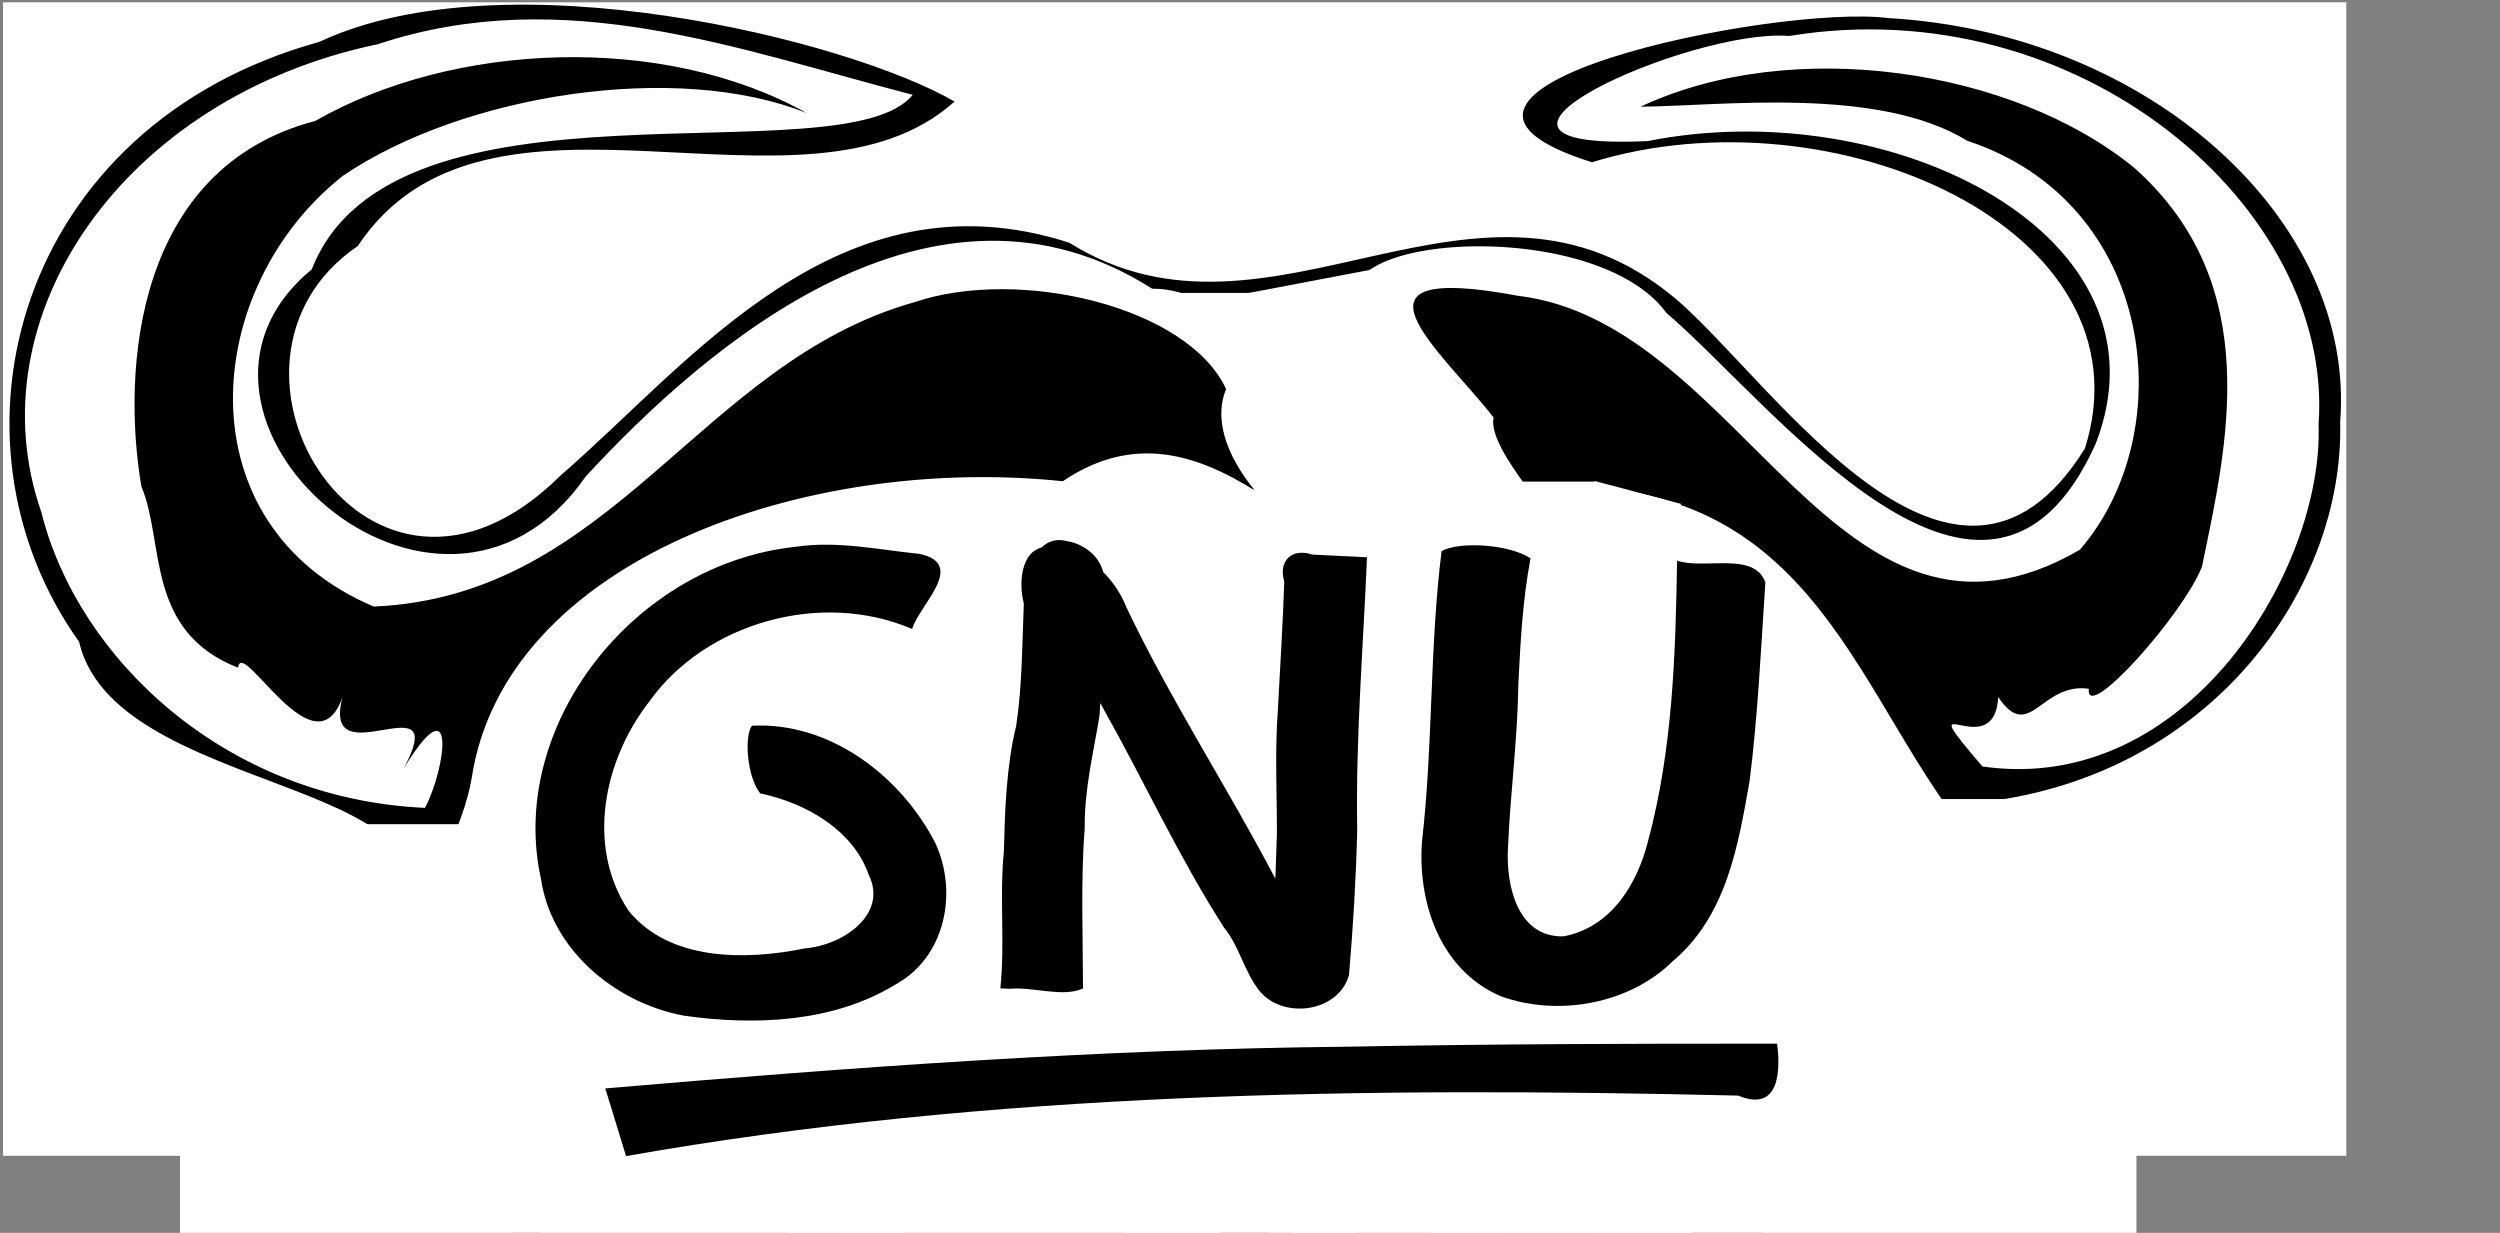
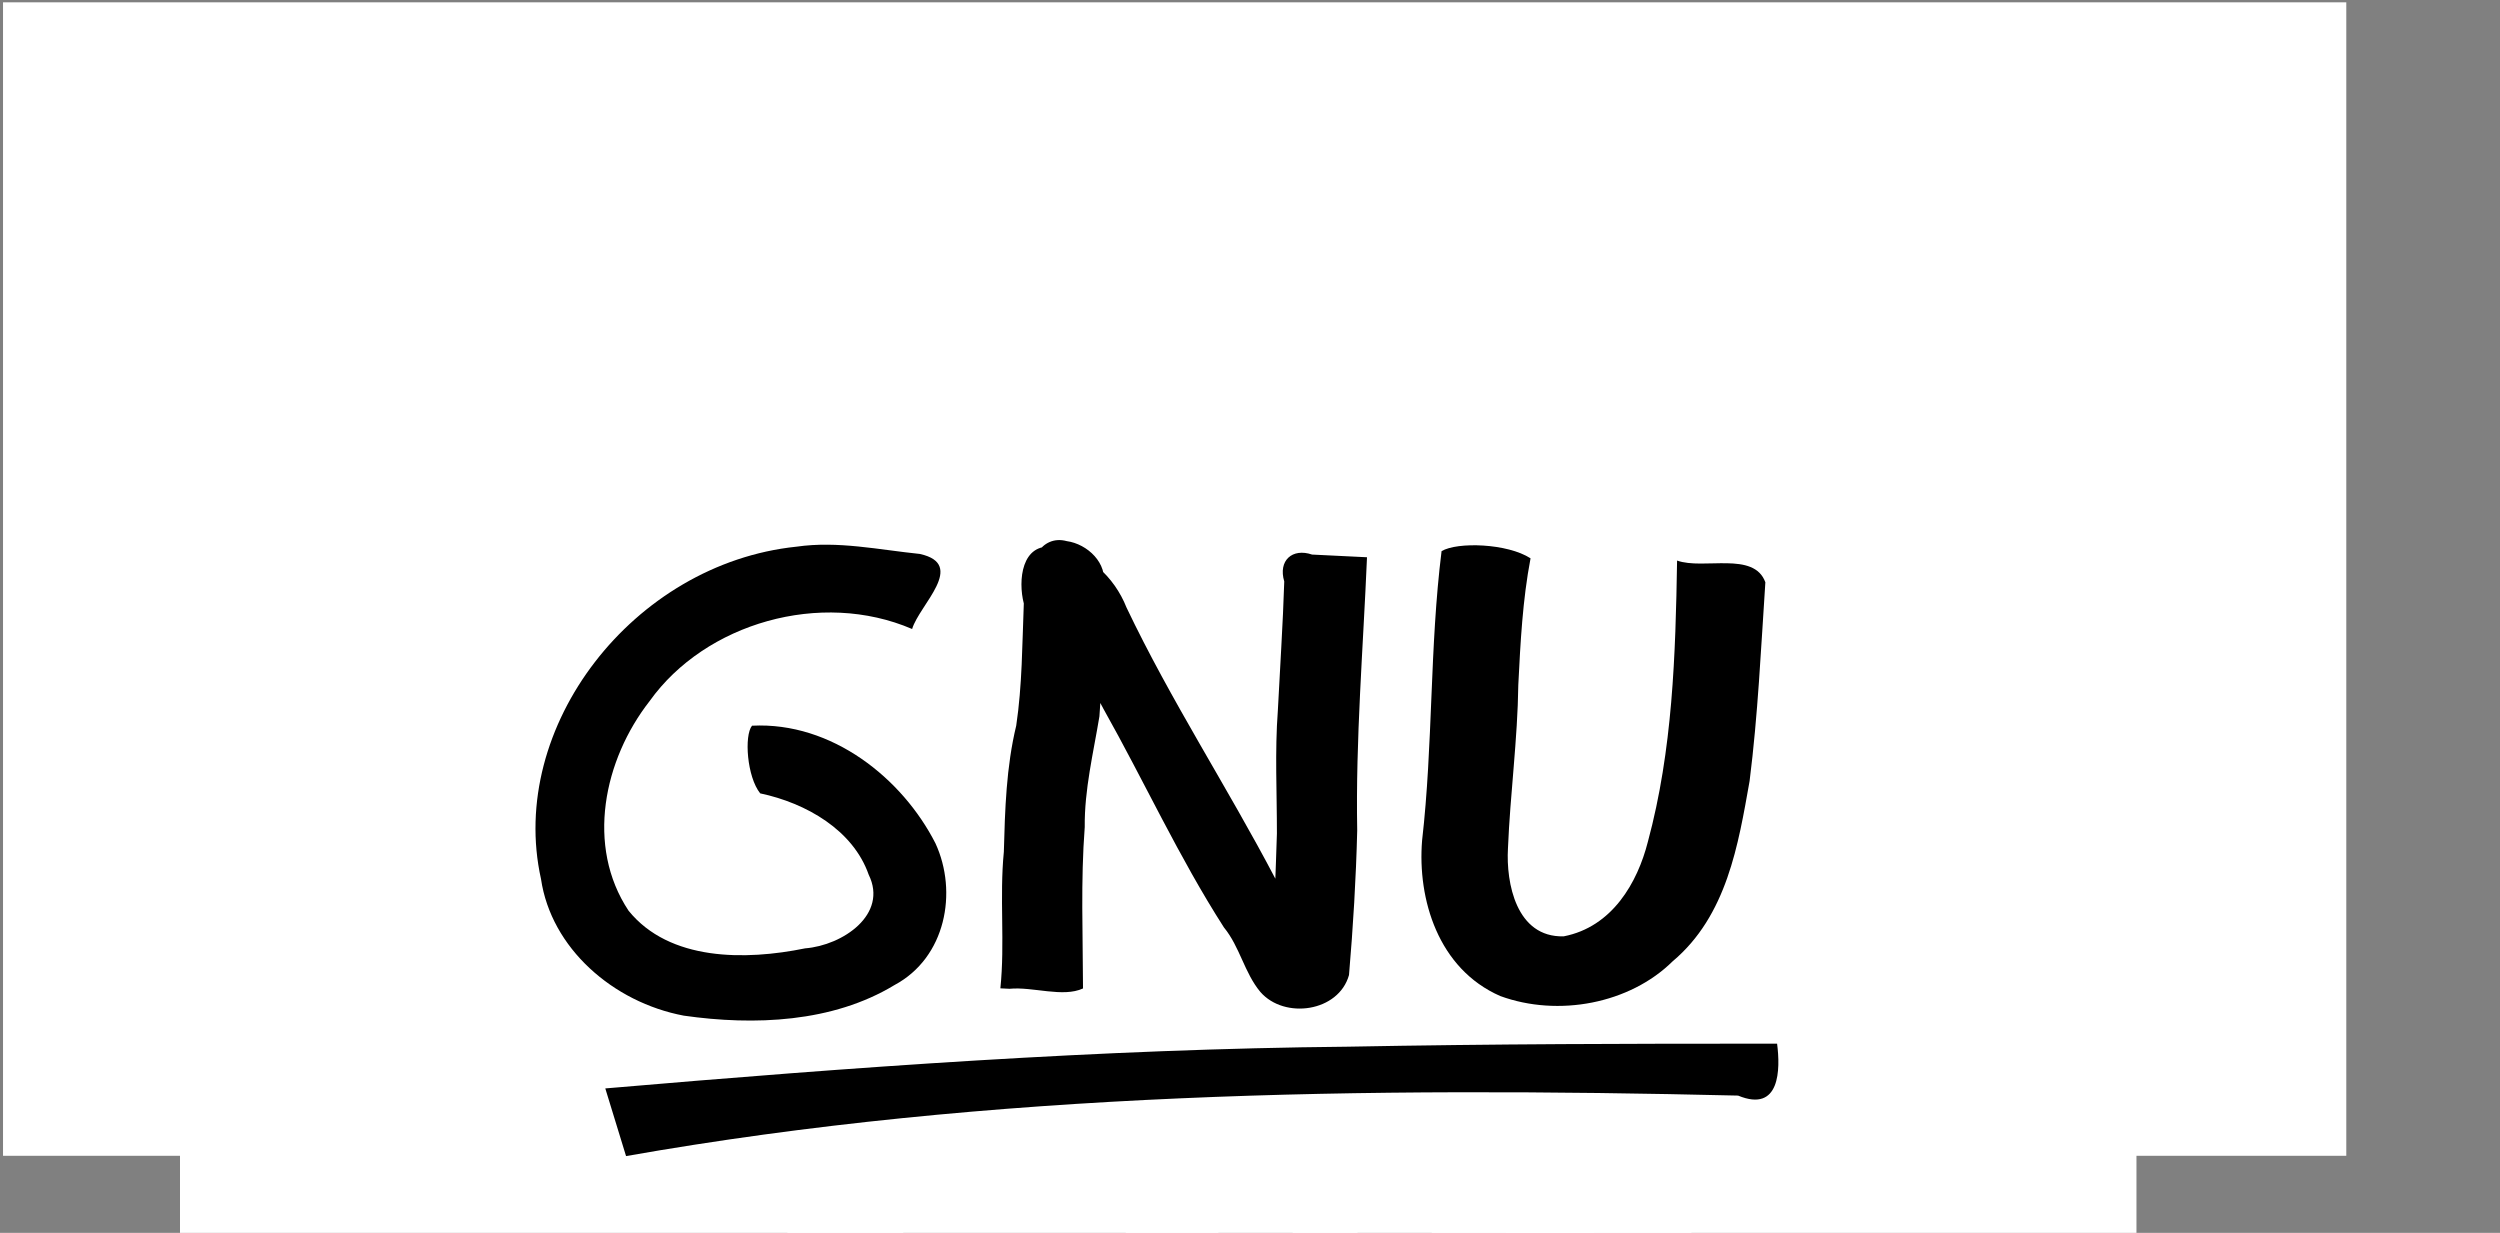
<svg xmlns="http://www.w3.org/2000/svg" xmlns:ns1="http://inkscape.sourceforge.net/DTD/sodipodi-0.dtd" xmlns:ns2="http://www.inkscape.org/namespaces/inkscape" version="1.0" width="1020pt" height="503pt" id="svg1384" ns1:version="0.32" ns2:version="0.43" ns1:docname="https://www.gnu.org/graphics/kylenewgnu2.svg" ns1:docbase="/home/winkler/Desktop/gnu logo temp" ns2:export-filename="/home/winkler/Desktop/gnu logo temp/kylenewgnu2.png" ns2:export-xdpi="90" ns2:export-ydpi="90">
  <rect width="100%" height="100%" fill="#808080" stroke="none" />
  <ns1:namedview ns2:window-height="721" ns2:window-width="1270" ns2:pageshadow="2" ns2:pageopacity="0.0" borderopacity="1.0" bordercolor="#666666" pagecolor="#ffffff" id="base" ns2:zoom="0.037949097" ns2:cx="568.79646" ns2:cy="345.19925" ns2:window-x="0" ns2:window-y="25" ns2:current-layer="svg1384" />
  <defs id="defs1386" />
  <g id="g2316">
    <rect y="1.265" x="1.647" height="627.485" width="1274.734" id="rect1319" style="fill:#ffffff;fill-opacity:1;fill-rule:evenodd;stroke:#000000;stroke-width:0;stroke-linecap:butt;stroke-linejoin:miter;stroke-miterlimit:4;stroke-dasharray:none;stroke-dashoffset:0;stroke-opacity:1" />
    <g transform="matrix(2.366,0,0,1.833,6.341,3.413)" id="g1380">
-       <path id="path1382" d="M 112.993,304.372 C 92.867,331.798 36.554,313.112 79.907,284.731 C 124.254,227.475 24.486,238.91 15.521,188.644 C -17.88,128.26 1.117,35.393 70.756,10.56 C 113.454,-15.298 192.468,10.001 216.796,28.278 C 182.275,68.271 109.426,13.274 79.563,71.166 C 39.978,105.983 82.169,195.717 126.197,139.263 C 155.987,106.052 190.02,48.067 243.19,70.177 C 289.651,107.775 337.177,37.334 382.776,86.996 C 405.134,111.763 446.701,193.542 476.696,131.235 C 492.572,66.026 418.714,24.259 363.356,46.293 C 310.034,24.74 405.765,-0.745 431.557,3.51 C 491.523,7.964 539.014,63.473 535.383,123.343 C 536.322,172.674 505.95,227.8 453.851,236.086 C 496.05,287.857 406.335,270.288 382.869,250.042 C 365.854,280.273 437.382,267.693 419.384,310.115 C 416.311,335.249 381.422,334.681 406.103,356.477 C 392.929,383.046 387.452,411.913 356.497,414.596 C 346.667,436.267 358.115,455.535 336.959,470.061 C 328.525,494.847 372.248,481.285 356.756,498.017 C 400.76,474.903 323.452,525.92 366.38,514.067 C 339.653,525.394 315.043,504.196 327.321,521.819 C 306.399,516.97 295.517,511.466 304.963,522.968 C 287.906,524.469 259.174,473.822 271.382,513.316 C 249.657,496.968 277.463,458.723 245.45,449.22 C 268.71,460.172 240.701,482.833 233.828,492.768 C 237.738,470.817 246.284,452.463 218.119,442.9 C 223.068,407.961 188.577,391.873 177.582,360.64 C 147.997,350.126 167.524,253.643 124.586,306.77 C 106.894,356.564 134.131,413.376 170.205,448.581 C 199.344,479.136 133.462,423.78 131.453,408.206 C 113.687,376.985 108.322,339.725 112.993,304.372 z M 311.701,292.08 C 339.244,295.37 341.701,347.325 323.097,303.283 C 305.197,317.925 286.912,292.015 311.701,292.08 z M 275.629,286 C 280.532,233.207 363.175,290.143 358.626,294.439 C 349.184,274.08 275.16,265.82 294.127,280.337 C 318.856,275.003 279.452,297.623 279.899,300.565 L 277.904,294.965 L 275.629,286 L 275.629,286 z M 280.449,232.54 C 298.447,203.194 265.474,255.374 280.449,232.54 z M 231.298,303.908 C 265.117,290.181 221.429,323.997 231.298,303.908 z M 268.789,155.688 C 297.587,149.872 311.581,239.826 290.785,181.218 C 284.287,171.995 275.245,164.948 268.789,155.688 z M 251.688,197.457 C 289.995,196.755 240.493,163.959 229.437,189.236 C 252.93,155.859 294.711,200.911 262.698,220.522 C 248.455,220.752 225.309,200.384 249.033,227.055 C 271.537,230.451 289.188,215.896 254.614,227.629 C 223.976,233.135 214.602,195.071 251.688,197.457 z M 214.827,168.956 C 195.066,179.075 167.228,214.242 194.76,174.507 C 207.306,151.637 257.006,145.066 223.756,179.429 C 204.086,194.097 216.261,181.397 214.827,168.956 L 214.827,168.956 z M 349.865,204.463 C 334.227,202.588 351.459,222.175 349.865,204.463 z M 339.445,200.613 C 404.428,203.997 337.703,141.036 340.732,122.031 C 328.686,102.144 303.233,75.518 346.43,85.938 C 398.122,93.978 419.815,203.071 475.54,161.286 C 498.909,126.389 493.079,58.376 449.649,39.926 C 429.151,23.601 392.819,29.623 374.533,29.806 C 409.437,8.636 460.281,18.524 488.12,48.038 C 518.319,82.801 509.269,130.816 503.614,166.263 C 499.476,180.234 476.765,213.165 477.576,202.553 C 466.61,200.533 463.987,218.786 456.767,205.035 C 455.809,225.982 435.685,199.383 453.135,225.615 C 500.474,234.405 531.614,166.528 530.412,124.082 C 534.063,59.934 475.463,-5.34 408.703,8.815 C 385.98,6.428 322.968,43.106 376.165,40.012 C 431.995,25.617 497.853,67.679 479.169,129.837 C 454.041,201.846 405.125,118.184 380.487,91.02 C 360.701,56.072 270.693,71.449 327.353,105.878 C 354.247,131.582 310.563,146.785 322.492,167.089 C 304.477,176.558 276.99,110.042 241.686,140.962 C 182.686,132.97 113.439,164.248 105.774,229.049 C 102.331,256.508 73.659,308.553 76.215,310.642 C 128.11,296.26 191.203,272.465 197.584,210.222 C 197.523,205.998 194.106,270.418 200.765,272.496 C 172.588,229.148 144.78,319.9 172.321,341.379 C 201.056,367.938 196.391,394.55 230.901,418.187 C 230.037,442.794 233.235,453.236 242.321,422.092 C 255.071,406.171 254.445,436.762 267.546,440.754 C 266.69,449.396 304.582,519.81 295.683,480.063 C 311.648,466.532 334.932,429.932 330.645,461.346 C 367.399,452.24 338.475,399.962 309.98,418.871 C 294.372,396.746 424.028,416.49 366.67,377.006 C 319.414,384.778 268.699,381.44 257.371,326.326 C 238.485,306.043 283.298,344.588 276.037,322.253 C 256.668,392.613 387.785,383.204 397.66,350.188 C 372.69,340.788 361.868,343.31 393.772,332.521 C 432.15,314.198 405.792,270.58 377.3,269.574 C 359.654,241.615 306.274,182.673 350.882,163.081 C 371,198.411 339.325,163.162 339.445,200.613 z M 367.16,197.306 C 394.749,209.604 327.045,230.647 371.509,220.147 C 371.281,247.463 436.09,280.23 457.953,257.038 C 426.688,219.86 421.07,146.655 362.527,142.803 C 352.016,156.018 392.638,183.252 367.16,197.306 z M 368.314,226.935 C 351.412,251.306 392.398,271.91 369.463,230.86 L 368.688,228.212 L 368.314,226.935 z M 279.229,113.611 C 269.168,144.782 331.826,196.278 320.556,140.173 C 359.984,111.303 269.536,70.471 313.167,119.867 C 326.057,149.363 286.345,83.08 262.239,83.832 C 212.037,42.555 160.087,100.275 132.006,139.521 C 98.091,202.482 28.37,121.197 69.007,78.074 C 87.719,16.268 191.385,51.498 207.183,26.271 C 167.437,13.027 127.038,-7.081 84.211,11.246 C 25.528,27.058 -8.841,92.412 6.847,150.234 C 15.163,193.231 48.834,235.158 95.03,237.9 C 99.928,225.913 102.357,200.284 90.1,226.29 C 101.55,198.973 70.97,229.966 76.073,205 C 69.747,228.407 52.834,186.791 52.057,196.299 C 30.596,185.474 35.238,158.957 29.836,142.545 C 25.188,107.409 28.607,47.933 69.829,34.023 C 101.379,10.65 149.808,7.836 182.833,31.719 C 152.999,16.169 103.837,26.088 76.205,50.275 C 43.494,83.52 39.07,153.955 83.255,178.155 C 138.445,175.06 158.106,105.818 207.544,87.829 C 231.567,77.311 270.437,89.035 279.229,113.611 z " style="fill-rule:evenodd" />
-     </g>
+       </g>
    <rect y="274.436" x="428.312" height="664.458" width="234.552" id="rect1394" style="fill:#ffffff;fill-opacity:1" />
    <rect y="448.367" x="97.921" height="402.584" width="393.442" id="rect1398" style="fill:#ffffff;fill-opacity:1" />
    <rect y="262.004" x="778.879" height="719.884" width="88.272" id="rect1402" style="fill:#ffffff;fill-opacity:1" />
    <rect y="292.024" x="612.423" height="674.23" width="126.103" id="rect1408" style="fill:#ffffff;fill-opacity:1" />
    <rect y="434.687" x="703.217" height="553.064" width="459.016" id="rect1410" style="fill:#ffffff;fill-opacity:1" />
    <rect y="286.161" x="819.232" height="435.806" width="100.883" id="rect1412" style="fill:#ffffff;fill-opacity:1" />
    <rect y="31.503" x="911.098" height="37.146" width="48.713" id="rect1444" style="fill:#ffffff;fill-opacity:1" transform="matrix(0.967,0.256,-0.431,0.902,0,0)" />
    <rect y="261.45" x="684.267" height="390.325" width="101.275" id="rect1466" style="fill:#ffffff;fill-opacity:1" />
    <rect transform="matrix(0.849,-0.529,0.433,0.901,0,0)" y="601.936" x="538.883" height="265.202" width="91.944" id="rect1322" style="fill:#ffffff;fill-opacity:1;fill-rule:evenodd;stroke:#000000;stroke-width:0;stroke-linecap:butt;stroke-linejoin:miter;stroke-miterlimit:4;stroke-dasharray:none;stroke-dashoffset:0;stroke-opacity:1" />
    <rect transform="matrix(0.758,-0.652,0.662,0.749,0,0)" y="603.621" x="415.723" height="79.678" width="40.652" id="rect2197" style="fill:#ffffff;fill-opacity:1;fill-rule:evenodd;stroke:#000000;stroke-width:0;stroke-linecap:butt;stroke-linejoin:miter;stroke-miterlimit:4;stroke-dasharray:none;stroke-dashoffset:0;stroke-opacity:1" />
    <rect style="fill:#ffffff;fill-opacity:1;fill-rule:evenodd;stroke:#000000;stroke-width:0;stroke-linecap:butt;stroke-linejoin:miter;stroke-miterlimit:4;stroke-dasharray:none;stroke-dashoffset:0;stroke-opacity:1" id="rect2199" width="49.222" height="96.828" x="387.624" y="590.01" transform="matrix(0.75,-0.662,0.652,0.758,0,0)" />
    <rect y="159.339" x="642.308" height="23.057" width="100.052" id="rect2201" style="fill:#ffffff;fill-opacity:1;fill-rule:evenodd;stroke:#000000;stroke-width:0;stroke-linecap:butt;stroke-linejoin:miter;stroke-miterlimit:4;stroke-dasharray:none;stroke-dashoffset:0;stroke-opacity:1" />
    <rect style="fill:#ffffff;fill-opacity:1;fill-rule:evenodd;stroke:#000000;stroke-width:0;stroke-linecap:butt;stroke-linejoin:miter;stroke-miterlimit:4;stroke-dasharray:none;stroke-dashoffset:0;stroke-opacity:1" id="rect2203" width="100.052" height="27.586" x="637.367" y="266.39" />
-     <rect transform="matrix(0.982,-0.187,0.187,0.982,0,0)" y="283.736" x="616.48" height="27.586" width="100.052" id="rect2205" style="fill:#ffffff;fill-opacity:1;fill-rule:evenodd;stroke:#000000;stroke-width:0;stroke-linecap:butt;stroke-linejoin:miter;stroke-miterlimit:4;stroke-dasharray:none;stroke-dashoffset:0;stroke-opacity:1" />
    <path style="fill:#000000;fill-opacity:1;fill-rule:nonzero;stroke:none;stroke-width:1px;stroke-linecap:butt;stroke-linejoin:miter;stroke-opacity:1" d="M 496.195,342.176 C 446.56,320.839 383.765,338.935 353.422,381.353 C 328.397,413.354 318.609,460.28 341.938,495.422 C 364.15,522.875 405.493,522.555 437.995,515.903 C 458.491,514.271 483.223,497.431 472.575,475.841 C 464.089,451.59 438.665,436.912 413.545,431.586 C 406.326,422.572 404.78,400.147 409.091,394.782 C 452.547,392.555 490.957,423.478 508.917,458.831 C 521.081,485.231 514.59,520.926 486.556,535.895 C 452.941,556.265 410.409,558 371.978,552.515 C 333.432,545.234 299.801,515.711 294.306,478.165 C 275.908,395.418 344.432,306.632 433.283,297.392 C 455.809,294.138 478.219,299.082 500.404,301.347 C 526.107,307.031 500.067,329.06 496.195,342.176 L 496.195,342.176 z " id="path2415" />
    <path style="fill:#000000;fill-opacity:1;fill-rule:nonzero;stroke:none;stroke-width:1px;stroke-linecap:butt;stroke-linejoin:miter;stroke-opacity:1" d="M 329.279,592.104 C 463.655,580.577 598.325,570.67 733.355,569.395 C 811.138,567.919 888.941,567.689 966.738,567.765 C 968.54,581.616 968.49,605.508 945.51,596 C 743.474,591.206 539.646,593.816 340.572,628.916 C 336.808,616.645 333.043,604.374 329.279,592.104 z " id="path1307" />
    <path style="fill:#000000;fill-opacity:1;fill-rule:nonzero;stroke:none;stroke-width:1px;stroke-linecap:butt;stroke-linejoin:miter;stroke-opacity:1" d="M 912.33,304.95 C 911.507,356.144 909.924,408.032 896.436,457.947 C 890.801,480.097 877.118,504.225 850.663,509.371 C 824.735,510.072 819.27,480.148 820.324,461.589 C 821.541,431.863 825.585,402.291 825.96,372.516 C 827.122,349.525 828.278,326.448 832.615,303.737 C 820.083,295.561 792.757,294.696 784.216,299.816 C 777.679,352.134 779.618,404.939 773.613,457.279 C 771.052,489.12 782.323,527.027 816.131,541.843 C 847.758,553.404 886.568,545.992 909.871,522.997 C 939.482,498.131 945.649,459.362 951.781,424.88 C 956.311,388.985 957.968,352.778 960.358,316.772 C 954.167,299.724 926.836,310.118 912.33,304.95 z " id="path2419" />
    <path id="path1393" d="M 544.202,537.658 C 546.754,512.974 543.662,488.109 546.092,463.4 C 546.702,440.391 547.398,417.22 552.827,394.74 C 556.101,372.759 556.073,350.43 556.95,328.285 C 553.74,315.854 555.632,295.053 573.279,297.549 C 591.436,299.908 606.236,313.796 612.803,330.463 C 636.98,381.212 667.819,428.414 693.881,478.173 C 702.706,493.563 713.369,507.821 721.13,523.786 C 730.262,533.474 725.272,549.584 710.373,545.506 C 694.25,544.817 687.097,527.704 691.568,513.755 C 693.586,493.75 693.909,473.539 694.639,453.417 C 694.669,431.124 693.477,408.834 695.146,386.559 C 696.323,363.15 697.904,339.681 698.635,316.321 C 695.22,304.913 703.023,298.01 713.764,301.684 C 723.725,302.172 733.686,302.659 743.648,303.146 C 741.568,352.676 737.42,402.166 738.323,451.774 C 737.681,478.015 736.094,504.274 733.861,530.404 C 728.279,550.478 698.791,554.678 685.66,539.645 C 676.929,529.205 674.496,515.071 665.813,504.512 C 641.372,466.427 622.513,425.165 600.361,385.767 C 588.407,363.138 575.367,341.035 563.881,318.193 C 557.777,306.665 566.365,290.565 580.298,294.367 C 591.566,295.908 602.822,306.48 600.234,318.567 C 602.477,342.26 599.526,366.051 598.086,389.687 C 594.783,409.679 589.889,429.541 590.096,449.934 C 587.874,479.148 589.087,508.544 589.161,537.717 C 578.159,542.8 561.967,536.663 549.131,537.899 L 546.667,537.779 L 544.202,537.658 L 544.202,537.658 z " style="fill:#000000;fill-opacity:1;fill-rule:nonzero;stroke:none;stroke-width:1px;stroke-linecap:butt;stroke-linejoin:miter;stroke-opacity:1" />
  </g>
</svg>